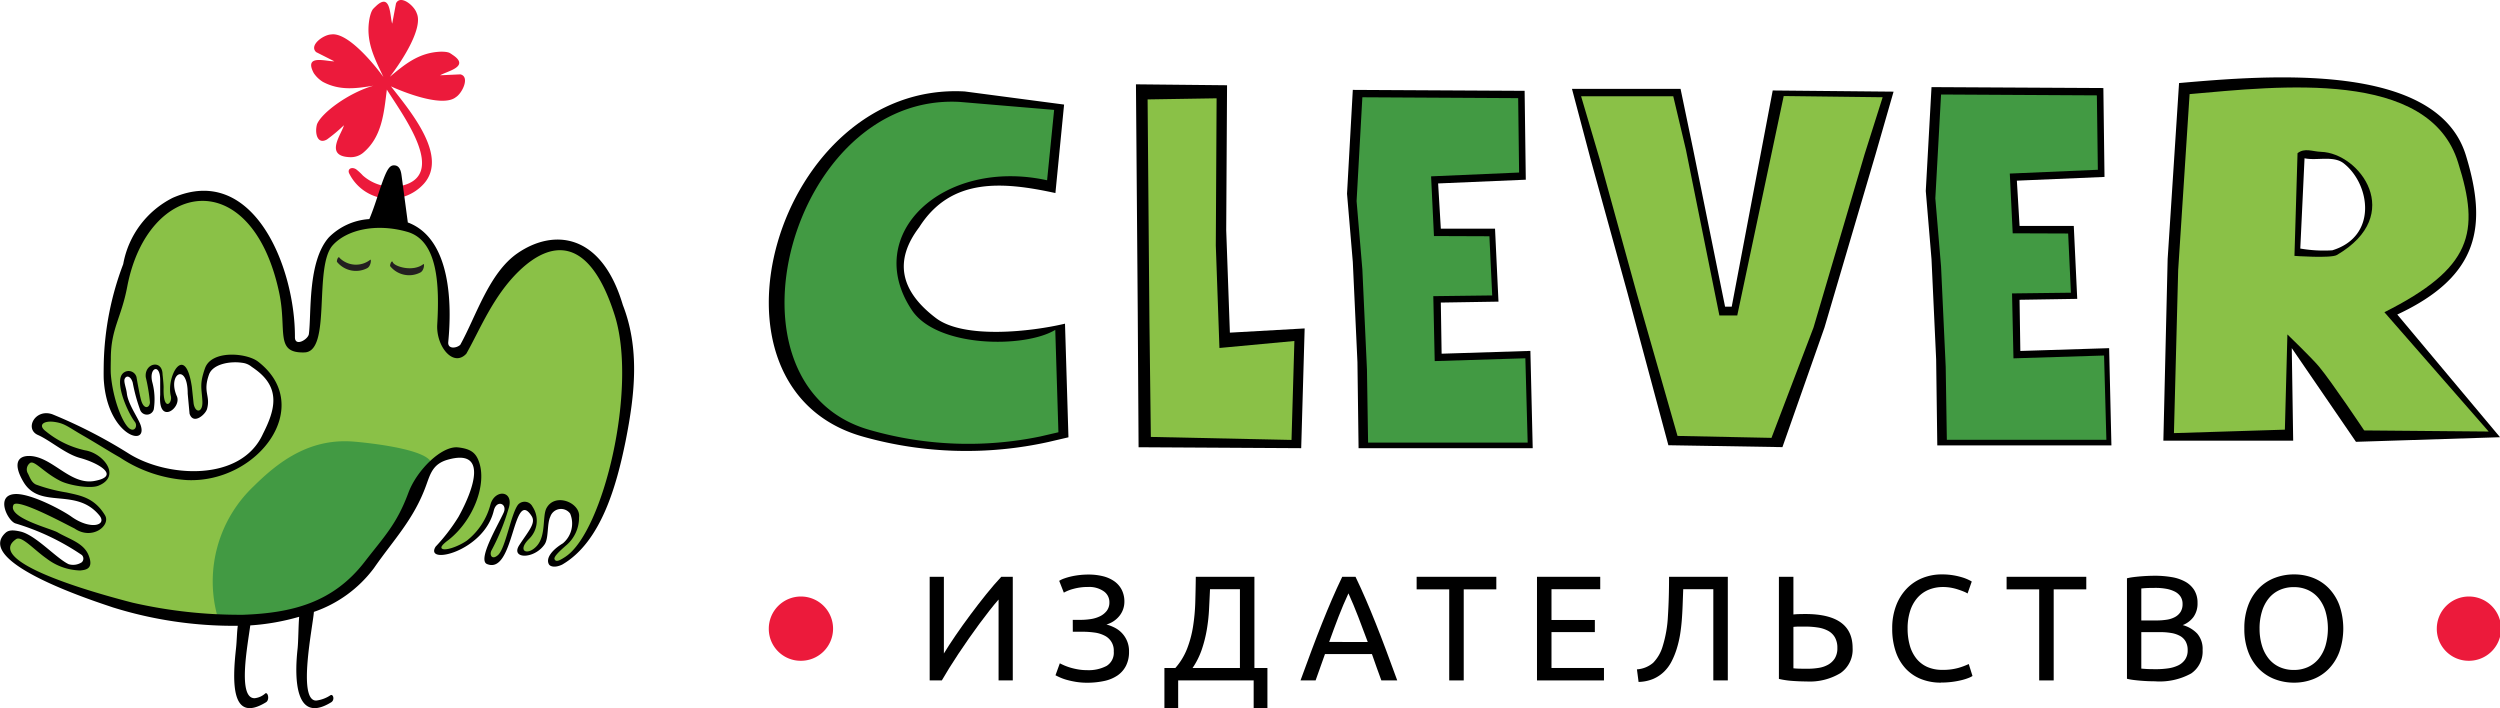
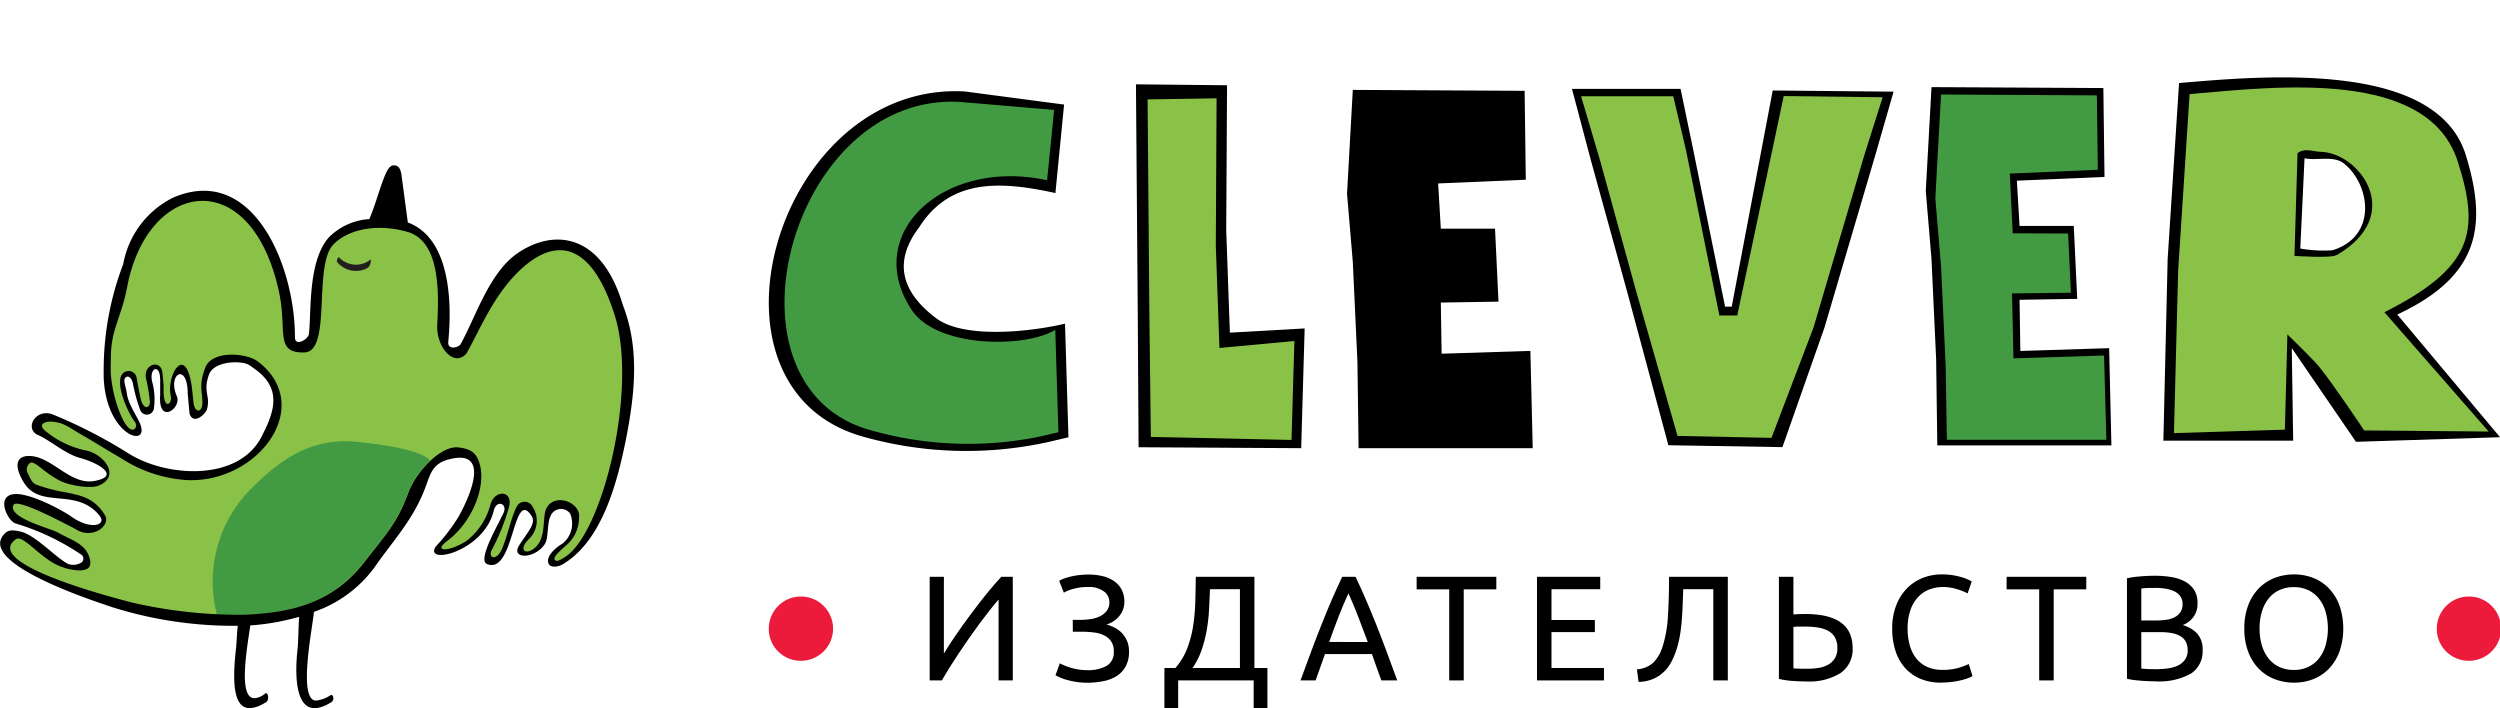
<svg xmlns="http://www.w3.org/2000/svg" id="Layer_1" data-name="Layer 1" viewBox="0 0 284.259 80.51">
  <defs>
    <style>.cls-1{fill:#429a43;}.cls-2{fill:#8ac147;}.cls-3{fill:#ec1a3b;}.cls-4{fill:#231f20;}</style>
  </defs>
  <title>logo</title>
  <path d="M662.515,365.486l.987-10.063-11.289-1.49c-21.442-1.191-31.466,33.789-11.486,39.272a43.2,43.2,0,0,0,20.979.586l2.292-.535-.393-12.92c-3.817.908-11.494,1.785-14.681-.641q-6.173-4.687-1.9-10.318c3.608-5.692,9.489-5.2,15.5-3.891" transform="translate(-542.511 -343.533)" />
  <path class="cls-1" d="M661.569,364.029l.8-8-10.739-.908c-19.316-1.069-28.105,32.393-10.114,37.331a40.483,40.483,0,0,0,19.273.711l2.068-.48-.358-11.643c-3.439,2.091-13.424,2.064-16.3-2.237-5.759-8.624,3.553-17.35,15.369-14.772" transform="translate(-542.511 -343.533)" />
  <polygon points="129.162 9.588 139.52 9.694 139.425 26.176 139.842 37.823 148.344 37.343 147.951 50.959 129.461 50.853 129.366 35.492 129.162 9.588" />
  <polygon class="cls-2" points="130.487 11.304 138.332 11.178 138.242 27.919 138.655 39.566 147.177 38.772 146.85 50.022 130.856 49.68 130.695 36.685 130.487 11.304" />
  <polygon points="153.819 10.221 173.355 10.327 173.488 20.433 163.52 20.858 163.827 25.999 169.99 25.999 170.383 34.297 163.827 34.403 163.917 40.217 174.011 39.898 174.275 50.96 154.475 50.96 154.346 41.176 153.819 29.792 153.162 22.029 153.819 10.221" />
  <polygon points="219.62 9.905 239.16 10.011 239.29 20.117 229.325 20.542 229.632 25.687 235.796 25.687 236.189 33.981 229.632 34.087 229.719 39.905 239.817 39.586 240.076 50.647 220.277 50.647 220.147 40.86 219.62 29.48 218.968 21.713 219.62 9.905" />
-   <polygon class="cls-1" points="154.905 11.061 172.621 11.159 172.727 19.618 162.719 20.051 163.046 26.839 169.351 26.863 169.669 33.592 162.971 33.675 163.132 41.057 173.439 40.738 173.702 50.326 155.557 50.326 155.428 42.016 154.905 30.636 154.249 22.869 154.905 11.061" />
  <polygon class="cls-1" points="220.706 10.745 238.422 10.844 238.533 19.303 228.521 19.735 228.851 26.527 235.156 26.551 235.47 33.281 228.776 33.363 228.938 40.745 239.24 40.423 239.503 50.01 221.363 50.01 221.233 41.7 220.706 30.321 220.054 22.553 220.706 10.745" />
  <polygon points="178.738 10.102 191.085 10.102 192.524 17.02 196.148 34.87 196.902 34.87 201.564 10.287 215.306 10.421 213.251 17.563 207.453 37.233 202.669 50.841 189.701 50.625 185.055 33.325 180.892 18.235 178.738 10.102" />
  <polygon class="cls-2" points="179.777 10.947 190.256 10.947 191.695 17.024 195.5 35.872 197.532 35.872 202.815 10.919 214.065 11.057 212.005 17.562 206.207 37.232 201.424 49.787 190.74 49.566 186.094 33.325 181.931 18.234 179.777 10.947" />
  <path d="M804.545,361.531l-.483,10.263a15.611,15.611,0,0,0,3.64.2c5.153-1.568,4.344-7.465,1.321-9.87-1.179-.943-3.066-.291-4.477-.594m-14.269-8.553c10.122-.888,29.331-2.488,32.614,8.219,2.457,8,1.561,13.73-7.8,18.1l11.682,13.95-16.38.523-7.3-10.656.161,10.527h-14.76l.487-20.66Z" transform="translate(-542.511 -343.533)" />
  <path class="cls-2" d="M803.749,360.949l-.35,11.678s4.135.3,4.823-.1c7.822-4.575,2.579-11.592-1.789-11.729-.987-.031-1.863-.491-2.685.153m-12.272-6.718c10.126-.888,27.256-2.909,30.534,7.8,2.524,7.94,1.588,11.977-8.384,17L825.482,392.6l-14.155-.126s-3.714-5.557-5.141-7.264c-.821-.982-3.589-3.652-3.589-3.652l-.287,10.829-12.614.393.483-18.545Z" transform="translate(-542.511 -343.533)" />
  <path class="cls-3" d="M633.519,418.666a3.654,3.654,0,1,0-3.593-3.656,3.623,3.623,0,0,0,3.593,3.656" transform="translate(-542.511 -343.533)" />
  <path class="cls-3" d="M823.177,418.666a3.654,3.654,0,1,0-3.593-3.656,3.623,3.623,0,0,0,3.593,3.656" transform="translate(-542.511 -343.533)" />
  <path d="M648.219,420.9V409.117h1.615v8.721q.543-.9,1.334-2.057t1.683-2.354q.892-1.2,1.8-2.329t1.708-1.98h1.309V420.9h-1.615v-9.2q-.476.544-1.037,1.258t-1.156,1.521q-.6.808-1.2,1.674t-1.165,1.708q-.561.842-1.046,1.624T649.6,420.9Z" transform="translate(-542.511 -343.533)" />
  <path d="M664.488,414.013h.884a7.753,7.753,0,0,0,1.139-.085,3.6,3.6,0,0,0,1.054-.314,2.172,2.172,0,0,0,.782-.62,1.554,1.554,0,0,0,.306-.986,1.491,1.491,0,0,0-.654-1.25,2.865,2.865,0,0,0-1.743-.484,6.16,6.16,0,0,0-1.683.212,4.626,4.626,0,0,0-1.1.434l-.527-1.343a2.657,2.657,0,0,1,.553-.264,6.8,6.8,0,0,1,.782-.229,8.476,8.476,0,0,1,.943-.162,9.124,9.124,0,0,1,1.054-.06,6.726,6.726,0,0,1,1.632.187,3.846,3.846,0,0,1,1.292.57,2.687,2.687,0,0,1,.85.969,2.957,2.957,0,0,1,.306,1.386,2.555,2.555,0,0,1-.519,1.53,2.913,2.913,0,0,1-1.521,1.037,4.7,4.7,0,0,1,.978.382,2.974,2.974,0,0,1,.816.629,2.961,2.961,0,0,1,.773,2.083,3.444,3.444,0,0,1-.349,1.606,2.959,2.959,0,0,1-.969,1.1,4.266,4.266,0,0,1-1.5.621,9.1,9.1,0,0,1-1.955.2,7.7,7.7,0,0,1-1.224-.093,9.726,9.726,0,0,1-1.037-.221,5.633,5.633,0,0,1-.8-.28q-.341-.153-.527-.255l.493-1.36q.187.1.5.238a6.627,6.627,0,0,0,.706.255,7.587,7.587,0,0,0,.867.2,5.7,5.7,0,0,0,1,.085,4.387,4.387,0,0,0,2.252-.485,1.758,1.758,0,0,0,.808-1.64,1.87,1.87,0,0,0-1.045-1.8,3.5,3.5,0,0,0-1.139-.349,10.115,10.115,0,0,0-1.419-.093h-1.054Z" transform="translate(-542.511 -343.533)" />
  <path d="M676.473,420.9v3.145h-1.564v-4.556h1.241a7.319,7.319,0,0,0,1.334-2.185,12.248,12.248,0,0,0,.68-2.533,21.75,21.75,0,0,0,.255-2.763q.042-1.427.059-2.89h6.664v10.37h1.479v4.556h-1.564V420.9Zm3.621-10.37q-.051,1.122-.11,2.287a19.832,19.832,0,0,1-.255,2.312,14.759,14.759,0,0,1-.569,2.252,8.727,8.727,0,0,1-1.054,2.108h5.389v-8.959Z" transform="translate(-542.511 -343.533)" />
  <path d="M699.576,420.9q-.289-.765-.544-1.5t-.527-1.5h-5.338L692.1,420.9h-1.717q.68-1.87,1.275-3.459t1.165-3.018q.569-1.428,1.13-2.729t1.173-2.575h1.513q.612,1.274,1.173,2.575t1.13,2.729q.57,1.428,1.165,3.018t1.275,3.459Zm-1.547-4.369q-.544-1.479-1.08-2.864T695.835,411q-.595,1.275-1.13,2.661t-1.062,2.864Z" transform="translate(-542.511 -343.533)" />
  <path d="M712.648,409.117v1.428h-3.706V420.9h-1.649V410.545h-3.705v-1.428Z" transform="translate(-542.511 -343.533)" />
  <path d="M717.272,420.9V409.117h7.191v1.411h-5.542v3.5h4.93v1.377h-4.93v4.08h5.967V420.9Z" transform="translate(-542.511 -343.533)" />
  <path d="M733.9,410.528q-.035.952-.068,1.845t-.1,1.734q-.069.842-.2,1.641a12.2,12.2,0,0,1-.374,1.564,8.811,8.811,0,0,1-.587,1.437,4.5,4.5,0,0,1-.867,1.173,4.065,4.065,0,0,1-1.224.808,4.56,4.56,0,0,1-1.657.34l-.187-1.428a3.151,3.151,0,0,0,1.845-.748,4.484,4.484,0,0,0,1.079-1.87,13.718,13.718,0,0,0,.6-3.442q.129-2.015.128-4.462h6.681V420.9h-1.648v-10.37Z" transform="translate(-542.511 -343.533)" />
  <path d="M753.159,417.209a3.241,3.241,0,0,1-1.377,2.856,6.755,6.755,0,0,1-3.876.952q-.713,0-1.563-.06a9.733,9.733,0,0,1-1.564-.229V409.117h1.649V413.4q.34-.034.688-.042t.688-.008Q753.159,413.35,753.159,417.209Zm-1.733,0a2.367,2.367,0,0,0-.272-1.19,1.958,1.958,0,0,0-.757-.748,3.512,3.512,0,0,0-1.155-.382,9.2,9.2,0,0,0-1.488-.111H747.1q-.331,0-.671.034v4.709q.306.034.688.042t.926.008a7.711,7.711,0,0,0,1.275-.1,3.156,3.156,0,0,0,1.079-.374,2.126,2.126,0,0,0,.748-.723A2.169,2.169,0,0,0,751.426,417.209Z" transform="translate(-542.511 -343.533)" />
  <path d="M763.206,421.153a6.041,6.041,0,0,1-2.262-.408,4.815,4.815,0,0,1-1.751-1.19,5.355,5.355,0,0,1-1.13-1.93,7.964,7.964,0,0,1-.4-2.626,7.138,7.138,0,0,1,.45-2.626,5.676,5.676,0,0,1,1.216-1.93,5.142,5.142,0,0,1,1.784-1.19,5.808,5.808,0,0,1,2.177-.408,7.747,7.747,0,0,1,1.317.1,8.1,8.1,0,0,1,1.02.238,4.9,4.9,0,0,1,.706.272,4.151,4.151,0,0,1,.374.2l-.477,1.36a2.649,2.649,0,0,0-.441-.221c-.193-.079-.411-.158-.655-.238a5.94,5.94,0,0,0-.8-.2,5.05,5.05,0,0,0-.875-.076,4.215,4.215,0,0,0-1.684.323,3.487,3.487,0,0,0-1.274.935,4.211,4.211,0,0,0-.808,1.488,6.4,6.4,0,0,0-.28,1.963,7.024,7.024,0,0,0,.246,1.921,4.213,4.213,0,0,0,.739,1.487,3.327,3.327,0,0,0,1.232.961,4.1,4.1,0,0,0,1.726.34,6.312,6.312,0,0,0,1.888-.238,8.267,8.267,0,0,0,1.122-.425l.425,1.36a2.436,2.436,0,0,1-.425.213,5.794,5.794,0,0,1-.766.246,9.74,9.74,0,0,1-2.4.289Z" transform="translate(-542.511 -343.533)" />
  <path d="M779.729,409.117v1.428h-3.706V420.9h-1.649V410.545h-3.705v-1.428Z" transform="translate(-542.511 -343.533)" />
  <path d="M787.532,421q-.356,0-.773-.017t-.833-.051q-.416-.034-.824-.085a6.388,6.388,0,0,1-.748-.136V409.287a6.388,6.388,0,0,1,.748-.136q.409-.051.824-.085c.278-.022.553-.04.825-.051s.526-.017.765-.017a11.315,11.315,0,0,1,1.912.153,4.829,4.829,0,0,1,1.548.519,2.813,2.813,0,0,1,1.028.96,2.7,2.7,0,0,1,.374,1.462,2.606,2.606,0,0,1-.459,1.59,2.762,2.762,0,0,1-1.225.926,3.554,3.554,0,0,1,1.649.969,2.654,2.654,0,0,1,.612,1.87,3.014,3.014,0,0,1-1.3,2.661A7.428,7.428,0,0,1,787.532,421Zm-1.547-6.919h1.734a7.5,7.5,0,0,0,1.156-.085,2.844,2.844,0,0,0,.943-.306,1.725,1.725,0,0,0,.629-.578,1.632,1.632,0,0,0,.229-.9,1.483,1.483,0,0,0-.238-.858,1.724,1.724,0,0,0-.654-.561,3.543,3.543,0,0,0-.978-.314,6.66,6.66,0,0,0-1.19-.1c-.419,0-.748.006-.985.017s-.454.028-.646.051Zm0,1.326v4.148q.188.017.442.034.221.018.519.025t.688.009a9.781,9.781,0,0,0,1.386-.094,3.884,3.884,0,0,0,1.147-.332,2.01,2.01,0,0,0,.79-.663,1.824,1.824,0,0,0,.3-1.071,1.994,1.994,0,0,0-.222-.978,1.643,1.643,0,0,0-.637-.637,3.081,3.081,0,0,0-1-.34,7.472,7.472,0,0,0-1.292-.1Z" transform="translate(-542.511 -343.533)" />
  <path d="M797.7,415a7.307,7.307,0,0,1,.45-2.669,5.518,5.518,0,0,1,1.224-1.93,5.061,5.061,0,0,1,1.8-1.165,6.1,6.1,0,0,1,2.185-.391,5.924,5.924,0,0,1,2.15.391,5.018,5.018,0,0,1,1.776,1.165,5.586,5.586,0,0,1,1.215,1.93,8.12,8.12,0,0,1,0,5.338,5.577,5.577,0,0,1-1.215,1.93,5.011,5.011,0,0,1-1.776,1.164,5.914,5.914,0,0,1-2.15.391,6.09,6.09,0,0,1-2.185-.391,5.054,5.054,0,0,1-1.8-1.164,5.509,5.509,0,0,1-1.224-1.93A7.307,7.307,0,0,1,797.7,415Zm1.733,0a6.53,6.53,0,0,0,.272,1.946,4.334,4.334,0,0,0,.773,1.488,3.391,3.391,0,0,0,1.224.943,3.845,3.845,0,0,0,1.624.332,3.784,3.784,0,0,0,1.614-.332,3.406,3.406,0,0,0,1.216-.943,4.368,4.368,0,0,0,.773-1.488,7.09,7.09,0,0,0,0-3.893,4.37,4.37,0,0,0-.773-1.487,3.4,3.4,0,0,0-1.216-.943,3.784,3.784,0,0,0-1.614-.332,3.845,3.845,0,0,0-1.624.332,3.381,3.381,0,0,0-1.224.943,4.336,4.336,0,0,0-.773,1.487A6.536,6.536,0,0,0,799.431,415Z" transform="translate(-542.511 -343.533)" />
  <path class="cls-2" d="M612.65,379.316c-.854-2.692-2.268-6.444-5.275-7.366-4.2-1.288-7.84,3.983-9.566,7.018-.482.848-.927,1.715-1.372,2.582-.344.67-.794,2.12-1.557,2.413-1.488.571-2.31-1.884-2.383-2.949-.212-3.081.584-6.428-1.116-9.245-1.777-2.943-6.292-3.13-9.211-1.876a4.739,4.739,0,0,0-2.985,3.892c-.361,2.063-.272,4.176-.472,6.255-.126,1.3-.252,3.415-1.975,3.347-1.525-.06-1.728-1.133-1.8-2.447-.225-3.83-.9-7.7-3.11-10.936a8.142,8.142,0,0,0-5.731-3.822c-2.982-.273-5.529,1.683-7.088,4.062a15.96,15.96,0,0,0-2.137,5.23c-.421,1.856-1,3.618-1.52,5.442a13.473,13.473,0,0,0,.34,8.955c.3.667.812,2.214,1.435,2.613.806.516,1.3-.348.844-1.217a13.183,13.183,0,0,1-1.432-3.291c-.128-.577-.349-1.724.454-1.932.575-.149.746.3.856.742.221.87.164,2.089.707,2.843.2.281.518.6.9.422.53-.244.365-1.119.293-1.55a20.724,20.724,0,0,1-.406-2.114c-.049-.813.89-1.644,1.337-.614.457,1.054-.061,2.778.477,3.744.563,1.012,1.073-.207,1.037-.991a4.511,4.511,0,0,1,.4-2.653c.851-1.453,1.3.648,1.425,1.35.143.824-.047,2.332.534,2.988a.631.631,0,0,0,1.134-.211c.33-.756-.034-1.754-.022-2.552.031-2.006,1.045-3.238,3.084-3.292,3.95-.1,6.456,4,5.139,7.588-1.185,3.224-4.5,5.45-7.8,6.013-3.888.665-7.352-.933-10.6-2.85-1.763-1.04-3.481-2.228-5.306-3.156a3.549,3.549,0,0,0-2.508-.423.718.718,0,0,0-.353,1.276,9.493,9.493,0,0,0,4.818,2.427c1.321.315,3.907,2.311,1.707,3.421-1.186.6-3.1.131-4.251-.377-.859-.379-3.916-3.448-4.276-1.328a2.633,2.633,0,0,0,.934,2.013,7.268,7.268,0,0,0,2.824.862c1.508.319,3.192.533,4.346,1.652.694.672,1.312,1.576.321,2.286a2.419,2.419,0,0,1-2.646-.117,47.7,47.7,0,0,0-5.213-2.472,3.5,3.5,0,0,0-1.53-.372c-.734.122-.766.818-.366,1.367,1.049,1.441,3.569,1.711,5.067,2.445a17.275,17.275,0,0,1,2.233,1.188c.533.368,1.669,1.536,1.166,2.281-.682,1.01-3.144-.186-3.8-.555a21.117,21.117,0,0,1-2.619-1.988c-.754-.595-1.6-1.192-2.335-.226-.775,1.012.182,1.939.98,2.515,2.573,1.857,5.964,2.772,8.964,3.664,6.636,1.975,13.987,3.273,20.9,2.029a15.355,15.355,0,0,0,9.527-5.558,34.638,34.638,0,0,0,4.274-6.085c1.219-2.484,2.071-5.111,4.673-6.542a2.792,2.792,0,0,1,3.12.107c1.111.936.829,2.9.539,4.111a11.151,11.151,0,0,1-2.087,4.378c-.31.382-3.241,2.3-1.594,2.554,1.38.216,3.294-1.452,4.107-2.379a9.833,9.833,0,0,0,1.361-2.7c.2-.473.755-1.41,1.447-.877.71.547-.568,3.553-.843,4.151-.248.54-1.067,1.432-1.082,2-.022.851.939.586,1.352.212,1.459-1.321.971-3.986,2.135-5.49.5-.647,1.3-.282,1.612.359a3.052,3.052,0,0,1,.027,2.393c-.273.606-1.5,1.348-1.361,2.077.15.809,1.191.264,1.576-.012a3.011,3.011,0,0,0,1.026-2.125,13.7,13.7,0,0,1,.363-1.97,1.892,1.892,0,0,1,.935-1.117,2.021,2.021,0,0,1,1.937.435c1.023.906.2,2.943-.408,3.9-.276.437-2.939,2.082-1.847,2.48.8.291,2.159-1,2.645-1.535a18.731,18.731,0,0,0,3.5-7.048,45.3,45.3,0,0,0,1.873-9.69A26.176,26.176,0,0,0,612.65,379.316Zm-53.5,10.512Zm31.232,7.307" transform="translate(-542.511 -343.533)" />
-   <path class="cls-1" d="M591.468,395.984c-1.028-1.623-8.65-2.233-8.726-2.238-5.085-.416-8.614,2.335-11.393,5.081a14.918,14.918,0,0,0-4.158,14.622l.044.191.2.009c.779.037,1.526.056,2.119.056.237,0,.451,0,.632-.009h0c4.96-.185,10.089-1.055,14-6.126.379-.489.733-.935,1.068-1.356a20.92,20.92,0,0,0,3.936-6.547,9.7,9.7,0,0,1,2.247-3.36l.148-.146Z" transform="translate(-542.511 -343.533)" />
-   <path class="cls-3" d="M594.86,351.988l-2.3.105c.734-.463,3.478-.969,1.408-2.325a3.327,3.327,0,0,0-.373-.239,2.042,2.042,0,0,0-.394-.093,4.612,4.612,0,0,0-.617-.024c-2.51.108-4.107,1.5-5.741,2.849,1.515-1.974,3.8-5.594,3.049-7.227-.264-.844-1.842-2.155-2.353-1.12l-.434,2.309c-.276-.836-.127-3.682-1.9-1.939a3.451,3.451,0,0,0-.312.316,2.181,2.181,0,0,0-.183.365,4.722,4.722,0,0,0-.17.6c-.522,2.669.6,4.653,1.563,6.717-1.481-2.022-4.231-5.118-5.951-4.83-.872.037-2.536,1.233-1.692,2.008l2.065,1.043c-.864.045-3.512-.867-2.341,1.339a3.4,3.4,0,0,0,1.039,1c1.988,1.059,3.9.726,5.732.438-2.833.822-5.886,3.09-6.4,4.383-.28,1.018.045,2.345,1.132,1.728a17.985,17.985,0,0,0,1.931-1.619c-.264,1.018-2.271,3.515.661,3.631a2.2,2.2,0,0,0,1.5-.479c2.165-1.8,2.383-4.513,2.717-7.2,1.983,3.151,7.024,9.863,1.481,10.979a5.12,5.12,0,0,1-4.208-1.213,6.339,6.339,0,0,0-.771-.714c-.563-.331-1.023.016-.771.5a5.178,5.178,0,0,0,8.484,1.144c2.782-3.138-1.51-8.2-3.744-11.064,2.275,1.027,6.04,2.3,7.376,1.225C595.084,354.118,595.968,352.252,594.86,351.988Z" transform="translate(-542.511 -343.533)" />
-   <path class="cls-4" d="M590.654,373.562c-1.2.937-3.3.272-3.477-.207-.118-.321-.369.3-.3.446a2.774,2.774,0,0,0,3.425.718C590.76,374.28,590.784,373.461,590.654,373.562Z" transform="translate(-542.511 -343.533)" />
+   <path class="cls-1" d="M591.468,395.984c-1.028-1.623-8.65-2.233-8.726-2.238-5.085-.416-8.614,2.335-11.393,5.081a14.918,14.918,0,0,0-4.158,14.622c.779.037,1.526.056,2.119.056.237,0,.451,0,.632-.009h0c4.96-.185,10.089-1.055,14-6.126.379-.489.733-.935,1.068-1.356a20.92,20.92,0,0,0,3.936-6.547,9.7,9.7,0,0,1,2.247-3.36l.148-.146Z" transform="translate(-542.511 -343.533)" />
  <path class="cls-4" d="M584.607,373.071a2.639,2.639,0,0,1-3.477-.207c-.138-.3-.369.3-.3.446a2.774,2.774,0,0,0,3.425.718C584.713,373.789,584.745,372.933,584.607,373.071Z" transform="translate(-542.511 -343.533)" />
  <path d="M613.329,378.209c-2.447-8.241-7.908-8.679-11.966-5.887-3.254,2.236-4.735,7.226-6.52,10.42-.434.4-1.444.519-1.363-.325.41-4.167.357-11.665-4.528-13.564-.023-.007-.045-.009-.068-.015l-.713-5.344c-.044-.329-.147-1.1-.769-1.155-.725-.081-1.038.682-2.1,3.941-.218.658-.46,1.355-.745,2.041l-.05.122a7.122,7.122,0,0,0-4.6,2.075c-2.447,2.759-1.968,8.659-2.276,10.992-.077.613-1.591,1.5-1.586.361.032-7.989-4.751-19.841-13.893-15.845a10.522,10.522,0,0,0-5.632,7.543,33.749,33.749,0,0,0-2.211,11.239s-.029,1.416,0,1.887c.385,6.358,5.017,7.747,4.208,5.222-.276-.859-1.449-2.414-1.586-3.676-.065-.58-.389-1.327-.239-1.639.219-.458.718-.264.913.454a19.361,19.361,0,0,0,.856,3.12.811.811,0,0,0,1.538-.118,7.472,7.472,0,0,0-.154-3c-.471-1.676.86-2.3.88-.361v1.741c-.256,3.494,2.479,1.477,1.895.15-1.132-2.581,1.233-3.9,1.233-.3l.211,2.284c.434,1.315,1.821.073,1.988-.54.416-1.522-.5-1.875.219-3.9.422-1.205,2.39-1.558,3.778-1.347a2.028,2.028,0,0,1,1.083.458c.158.106.312.211.454.321,2.9,2.138,2.179,4.626.828,7.291-2.491,5.526-10.976,4.987-15.325,2.211a56.545,56.545,0,0,0-8.622-4.427c-1.952-.686-3.2,1.664-1.643,2.353,1.4.617,3.124,2.159,4.776,2.609,2.163.588,4.662,2.077,1.639,2.621-2.779.5-4.845-2.861-7.454-2.844-1.376.008-1.749,1.035-.6,2.962,1.879,3.153,5.977.556,8.626,3.8.913,1.116-.974,1.684-3.136.17-.941-.694-4.678-2.723-6.484-2.6-2.224.146-.832,3.023.069,3.335a27.413,27.413,0,0,1,7.555,3.595.57.57,0,0,1,0,.82,1.776,1.776,0,0,1-1.5.223c-1.428-.686-3.749-3.319-5.482-3.713-.8-.183-1.327-.191-1.7.154-3.7,3.408,10.667,7.937,12.185,8.464a46.07,46.07,0,0,0,14.234,2.1c-.108.7-.106,1.695-.21,2.613-.41,3.749-.576,8.521,3.408,6.086.45-.272.227-1.189-.069-1.014a2.129,2.129,0,0,1-1.213.548c-1.967.04-.8-6.009-.5-8.277a26.036,26.036,0,0,0,5.56-.981c-.089.991-.088,2.778-.181,3.639-.4,3.632-.158,8.225,3.457,6.293.118-.061.235-.134.361-.207.446-.272.227-.982-.073-.807a3.77,3.77,0,0,1-1.623.609c-2.171.045-.357-8.586-.268-10.083h0a14.324,14.324,0,0,0,6.829-4.977c2.215-3.2,4.52-5.51,5.928-9.389.479-1.315.763-2.459,2.459-2.938,4.544-1.286,3.043,3.222,1.225,6.5a20.963,20.963,0,0,1-2.6,3.388c-1.319,2.142,5.488.576,6.613-4.093.313-1.3,1.578-.8,1.125.219-.616,1.38-3.023,5.388-1.891,5.85,3.112,1.278,2.922-8.788,5.064-5.465.516.8-.3,1.643-1.388,3.3-1.051,1.595,1.66,1.66,2.857-.053.5-.7.264-2.317.657-3.157a1.284,1.284,0,0,1,2.26-.361,2.938,2.938,0,0,1-.824,3.38c-1.212.732-1.97,1.675-1.595,2.378.138.258.688.438,1.514.04,4.475-2.593,6.21-9.156,7.2-13.994C614.728,388.268,615.244,383.119,613.329,378.209Zm-6.482,28.6c-.857.576-1.122.6-1.273.33-.141-.25.391-.8,1.372-1.648a4.136,4.136,0,0,0,1.405-3.145c.211-1.627-2.706-2.861-3.7-1.039-.487.893-.033,3.082-1.081,4.276s-2.348.646-.887-.79a2.881,2.881,0,0,0,.371-3.661,1,1,0,0,0-1.629-.226c-.8,1.01-1.432,4.962-2.274,5.726-.736.668-1.029-.062-.732-.557a24.557,24.557,0,0,0,1.909-4.685c.7-2.065-1.492-2.313-2.039-.532A7.71,7.71,0,0,1,595.6,405c-1.067.73-2.568,1.214-2.86.89-.227-.252.584-.819.8-.987,2.806-2.226,4.37-6.337,3.416-8.91-.341-.929-.868-1.428-2.374-1.591-1.838-.195-4.67,2.56-5.64,5.173-1.319,3.558-2.735,4.95-4.966,7.835-3.619,4.695-8.359,5.823-13.8,6.025a54.746,54.746,0,0,1-12.591-1.375c-8.03-2.073-16.376-5.072-13.248-7.222.633-.438,2.037,1.209,3.522,2.24a6.52,6.52,0,0,0,3.782,1.319c.511-.061,1.591-.105.945-1.724-.564-1.416-2.187-1.822-3.53-2.609-.706-.418-5.721-1.66-5.015-3.116.4-.832,5.973,2.2,6.946,2.678,2.021,1.384,4.147-.353,3.465-1.5-1.238-2.065-2.9-2.26-4.386-2.6a18.552,18.552,0,0,1-3.469-.9c-.511-.243-.682-.8-.9-1.233a.909.909,0,0,1,.191-1.185c.487-.454,1.534,1.031,3.51,2.021.953.475,3.376.913,4.313.527,2.65-1.087.532-3.7-1.534-4.021a10.643,10.643,0,0,1-4.439-2.15c-.994-.738-.231-1.266,1.018-1.071,1.132.17,1.538.588,3.1,1.489,1.83,1.055,3.043,1.846,4.281,2.54a15.556,15.556,0,0,0,7.632,2.577c8.083.365,14.627-8.415,8.083-13.471-1.282-.99-5.275-1.355-6.029.747-.661,1.854-.369,2.317-.3,3.761.065,1.327-.824,1.4-1,.243l-.2-1.883c-.755-5.121-2.938-1.148-2.39,1.031.223.876-.9,1.874-.82-.929.01-.376-.118-1.5-.118-1.5-.02-1.777-2.086-1.29-1.911.3a20.056,20.056,0,0,1,.475,2.865c-.032.633-.673.865-.994-.215-.192-.648-.531-2.65-.531-2.65a.928.928,0,0,0-1.712-.219c-.645,1.221.773,4.326,1.522,5.3.368.478-.052,1.252-.681.7-.8-.695-1.839-3.435-2.05-6.117-.034-.431,0-1.728,0-1.728-.008-3.437,1.181-4.625,1.862-8.212,2.322-12.216,14.124-14.027,17.269.617.937,4.374-.54,6.946,2.889,6.845,3.1-.089,1-9.734,3.218-12.193,1.591-1.757,4.926-2.528,8.456-1.522,3.526.986,3.676,6.131,3.42,10.55-.142,2.455,1.814,4.91,3.307,3.311,1.534-2.694,3.027-6.533,5.993-9.4,3.579-3.457,7.963-4.143,10.87,5C615.045,387.655,611.1,403.948,606.847,406.806Z" transform="translate(-542.511 -343.533)" />
</svg>